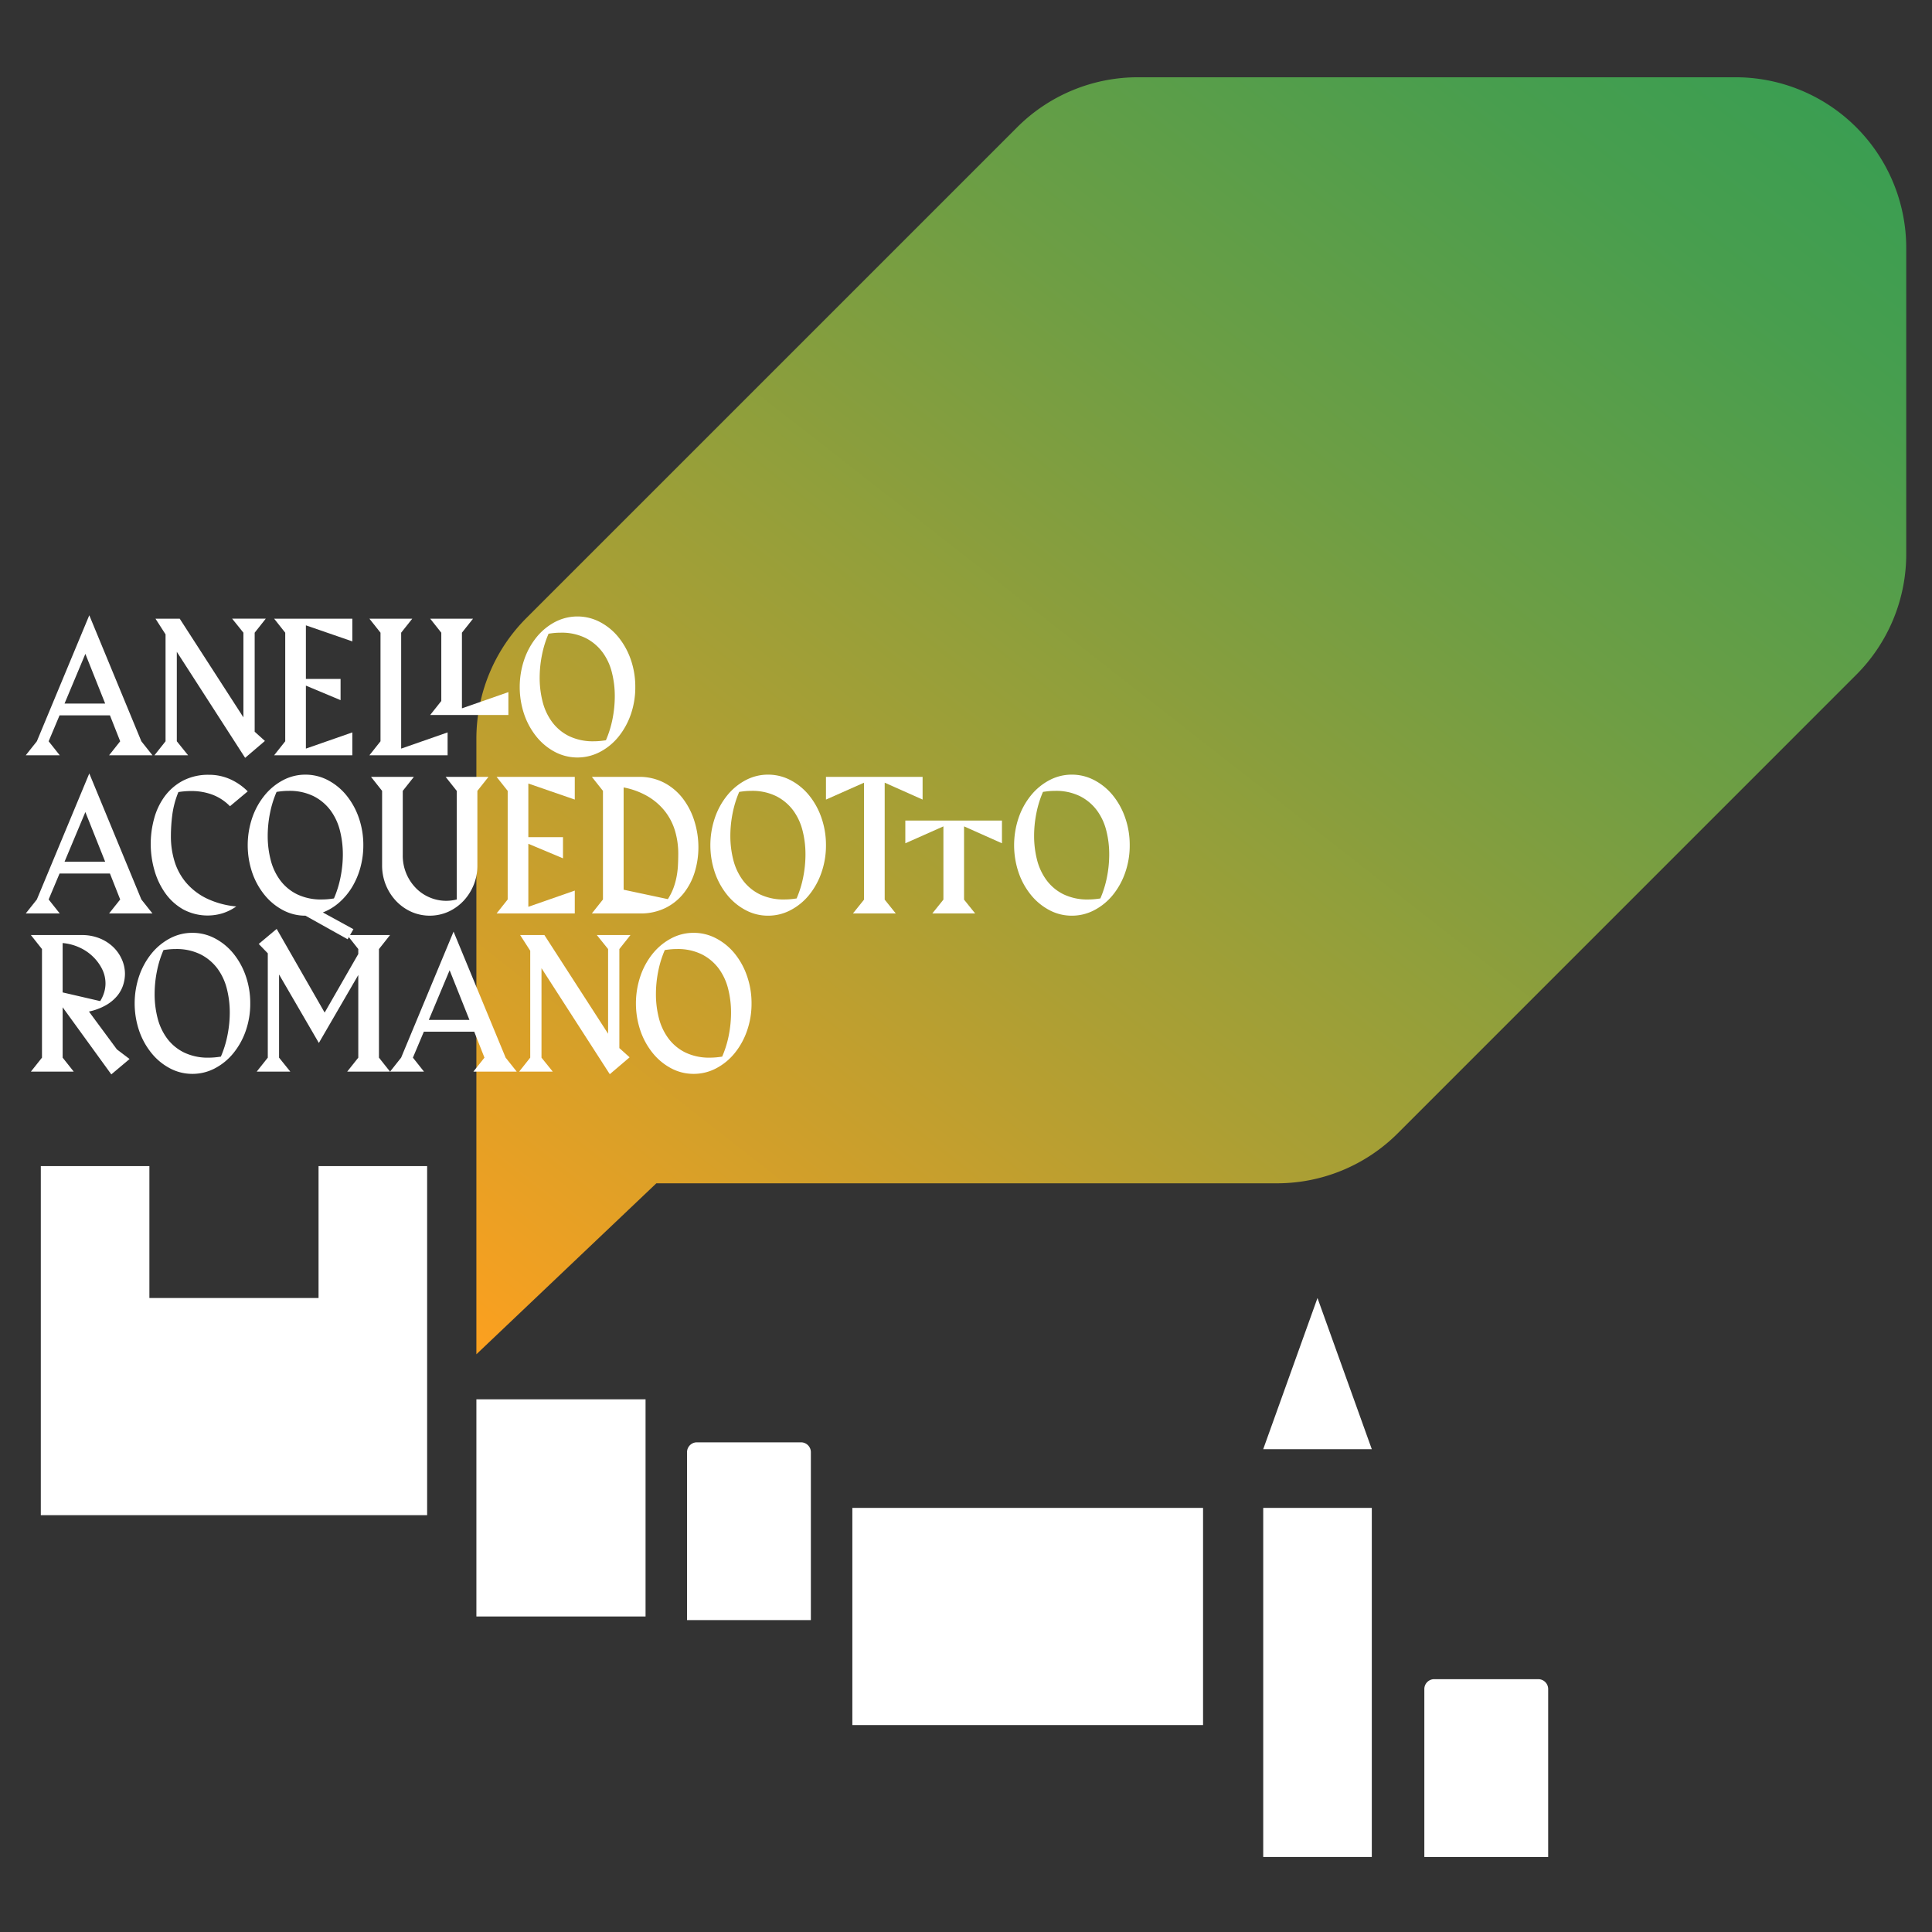
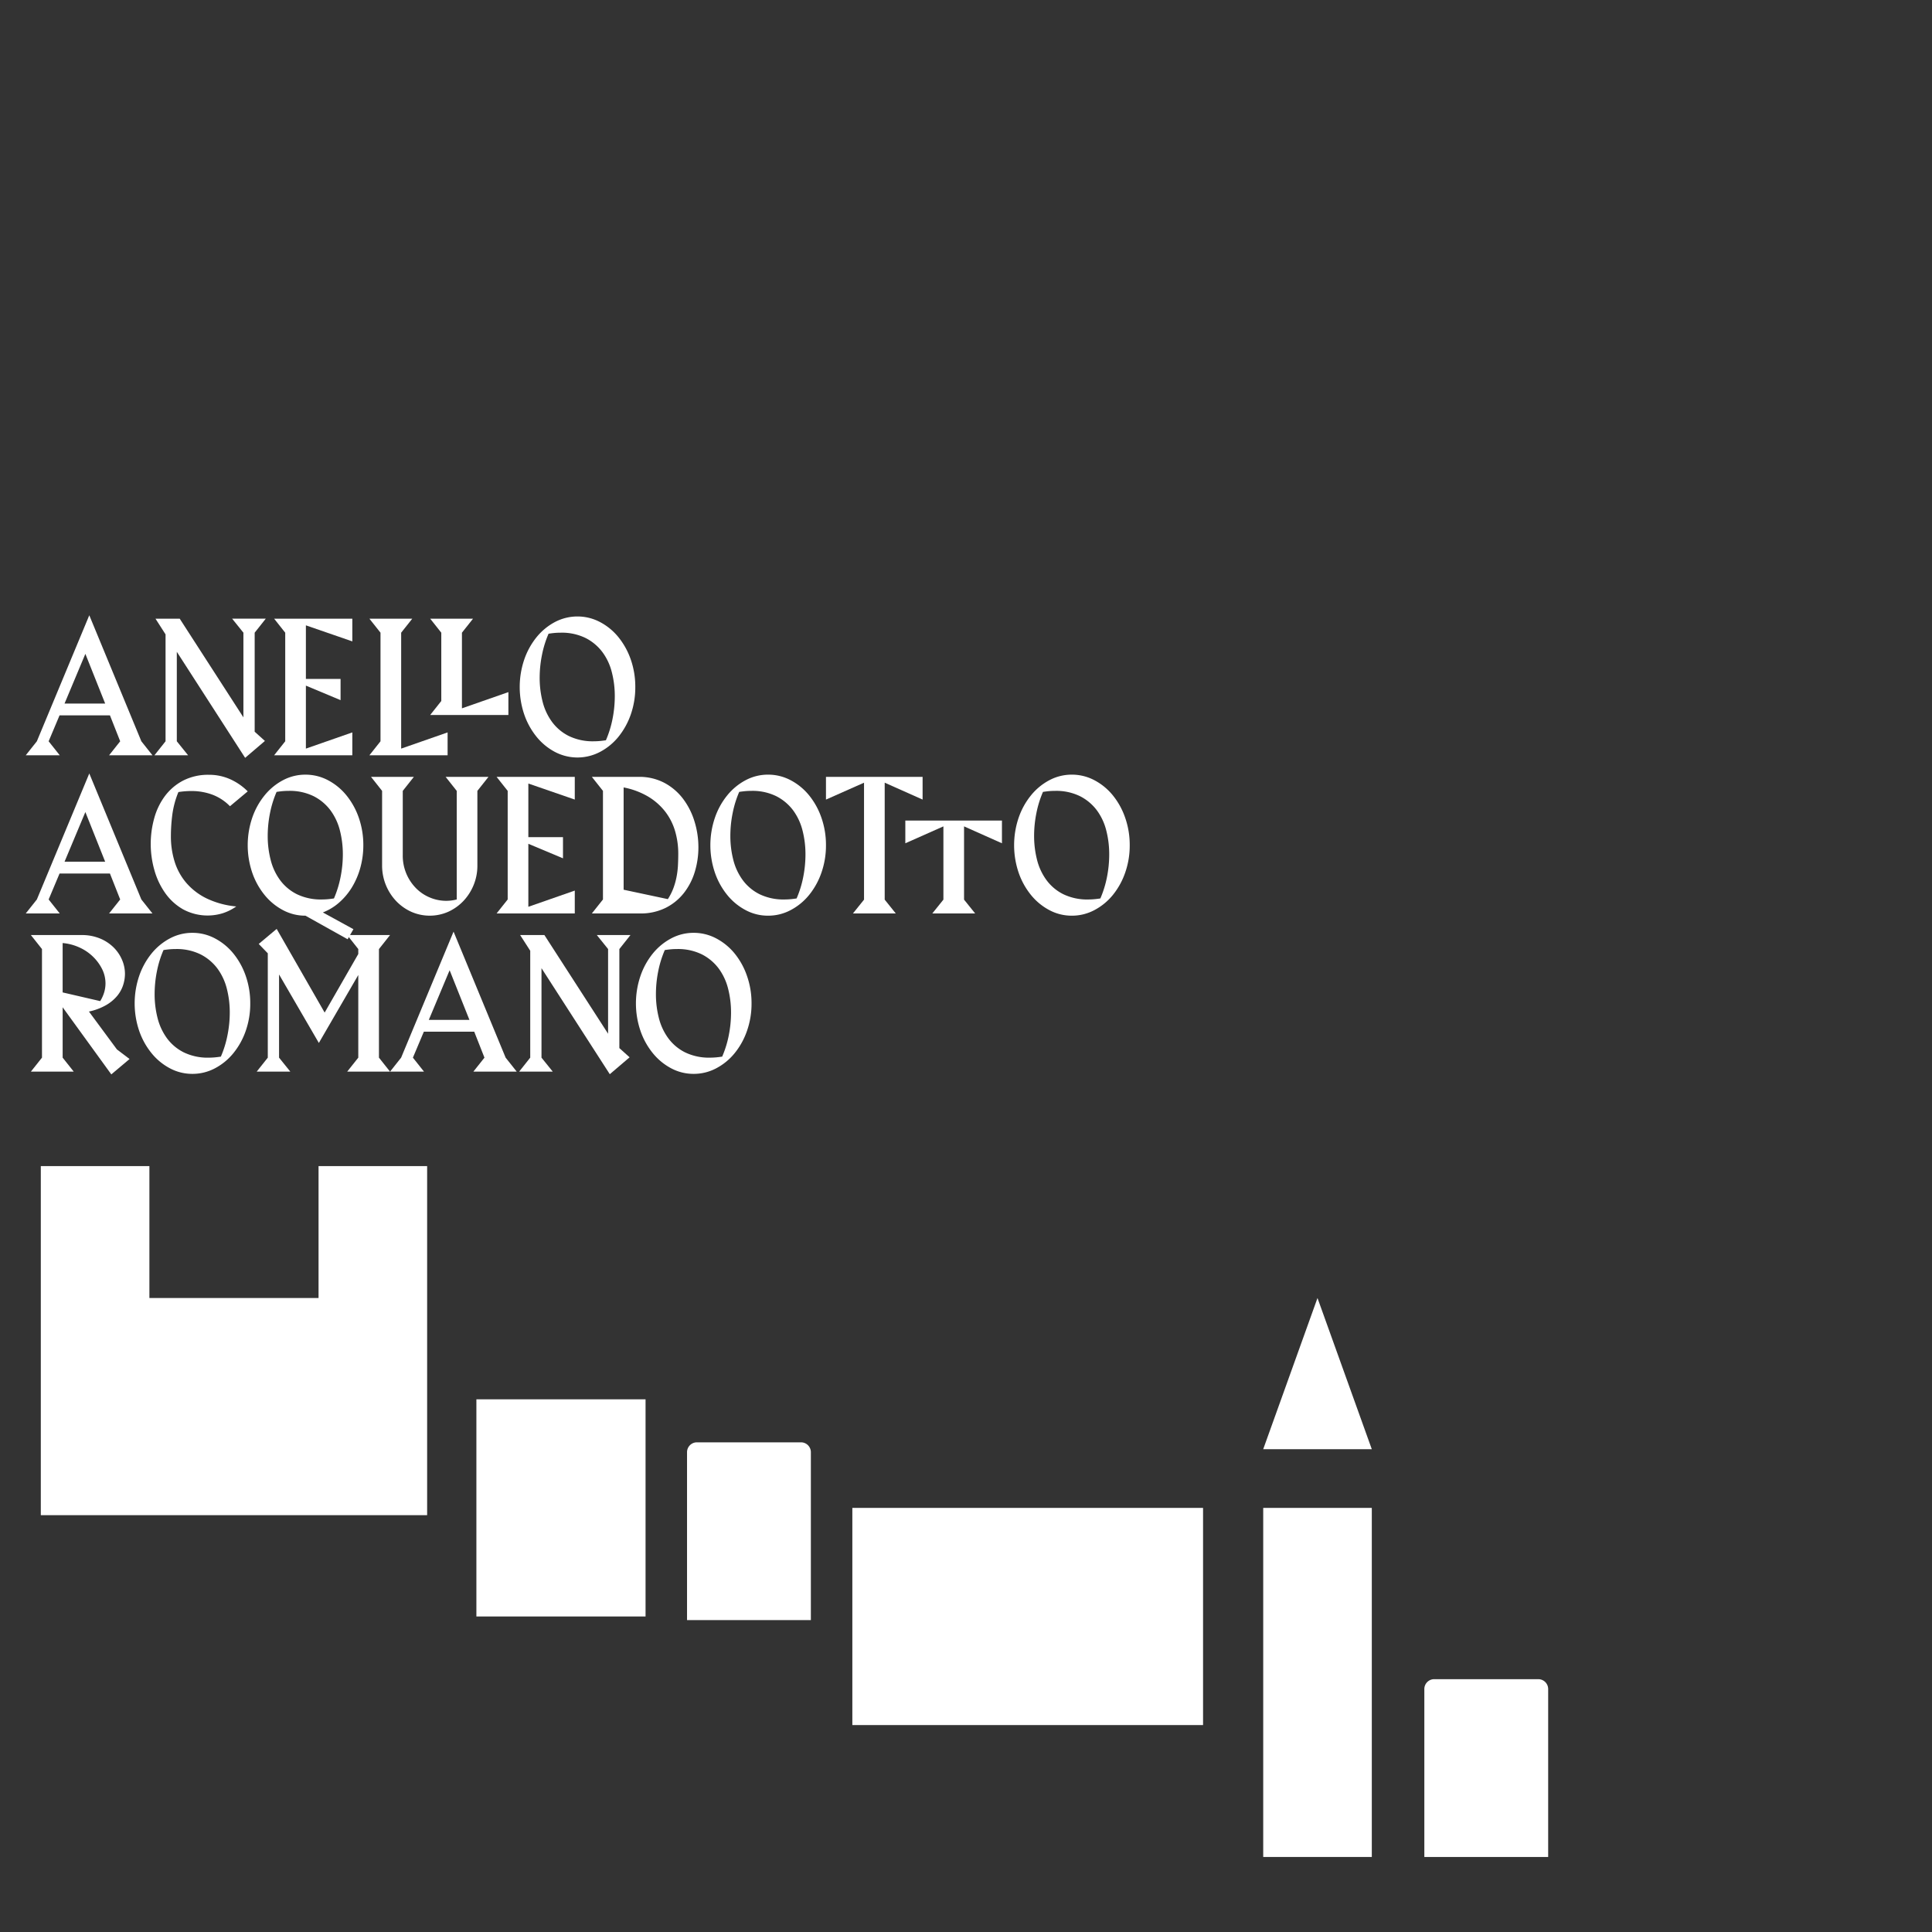
<svg xmlns="http://www.w3.org/2000/svg" width="600" height="600" viewBox="0 0 600 600">
  <rect x="0" y="0" width="600" height="600" fill="#333333" stroke="none" />
  <defs>
    <linearGradient id="linear-gradient" x1="0.002" y1="1.003" x2="0.914" y2="-0.018" gradientUnits="objectBoundingBox">
      <stop offset="0" stop-color="#fca01f" />
      <stop offset="0.357" stop-color="#ab9f34" />
      <stop offset="0.661" stop-color="#6e9e44" />
      <stop offset="0.884" stop-color="#489e4e" />
      <stop offset="1" stop-color="#3a9e52" />
    </linearGradient>
    <clipPath id="clip-LOGO-NEGATIVO">
      <rect width="600" height="600" />
    </clipPath>
  </defs>
  <g id="LOGO-NEGATIVO" clip-path="url(#clip-LOGO-NEGATIVO)">
    <g id="Raggruppa_115" data-name="Raggruppa 115" transform="translate(-266.688 -355.405)">
-       <path id="Tracciato_311" data-name="Tracciato 311" d="M297.016,775.988V584.829a53.028,53.028,0,0,1,15.531-37.492l152.407-152.4A53,53,0,0,1,502.44,379.4H688.046a53.02,53.02,0,0,1,53.023,53.017v95.066a53,53,0,0,1-15.531,37.486L583.153,707.365a53.032,53.032,0,0,1-37.492,15.525H352.91Z" transform="translate(117.618)" fill="url(#linear-gradient)" />
      <rect id="Rettangolo_89" data-name="Rettangolo 89" width="52.535" height="67.442" transform="translate(414.637 789.976)" fill="#fff" />
      <rect id="Rettangolo_90" data-name="Rettangolo 90" width="108.917" height="67.442" transform="translate(531.391 823.697)" fill="#fff" />
      <rect id="Rettangolo_91" data-name="Rettangolo 91" width="33.721" height="108.406" transform="translate(658.992 823.697)" fill="#fff" />
      <path id="Tracciato_312" data-name="Tracciato 312" d="M361.688,433.357v40.964H309.154V433.357H275.433V541.763H395.409V433.357Z" transform="translate(3.929 284.192)" fill="#fff" />
      <path id="Rettangolo_92" data-name="Rettangolo 92" d="M3.068,0H35.389a3.068,3.068,0,0,1,3.068,3.068V55.215a0,0,0,0,1,0,0H0a0,0,0,0,1,0,0V3.068A3.068,3.068,0,0,1,3.068,0Z" transform="translate(480.053 803.333)" fill="#fff" />
      <path id="Rettangolo_93" data-name="Rettangolo 93" d="M3.068,0H35.389a3.068,3.068,0,0,1,3.068,3.068V55.215a0,0,0,0,1,0,0H0a0,0,0,0,1,0,0V3.068A3.068,3.068,0,0,1,3.068,0Z" transform="translate(709.028 876.888)" fill="#fff" />
      <path id="Tracciato_313" data-name="Tracciato 313" d="M369.725,486.848H336l16.86-46.955Z" transform="translate(322.988 318.62)" fill="#fff" />
      <g id="Raggruppa_116" data-name="Raggruppa 116" transform="translate(274.687 546.484)">
        <g id="Raggruppa_115-2" data-name="Raggruppa 115">
          <path id="Tracciato_314" data-name="Tracciato 314" d="M314.034,449.541H300.566l3.447-4.343-3.184-8.06H285.185l-3.391,8.06,3.447,4.343H274.687l3.447-4.343,16.283-39.134,16.17,39.134ZM299.35,433.477,293.2,418.046l-6.468,15.431Z" transform="translate(-274.687 -406.063)" fill="#fff" />
          <path id="Tracciato_315" data-name="Tracciato 315" d="M312.188,410.582v30.755l3.184,2.864-6.148,5.246-21.216-32.93v27.79l3.5,4.343H281.064l3.447-4.343v-33.2l-3.128-4.876h7.527l19.78,30.648v-26.3l-3.5-4.35h10.442Z" transform="translate(-241.096 -405.173)" fill="#fff" />
          <path id="Tracciato_316" data-name="Tracciato 316" d="M286.994,448.65l3.447-4.343V410.582l-3.447-4.35h24.287v7.051L296.859,408.3v16.646h10.768v6.581l-10.768-4.506v19.561l14.421-5.033v7.1Z" transform="translate(-209.86 -405.173)" fill="#fff" />
          <path id="Tracciato_317" data-name="Tracciato 317" d="M291.715,448.65l3.447-4.343V410.582l-3.447-4.35h13.312l-3.447,4.35v36L316,441.549v7.1Z" transform="translate(-184.992 -405.173)" fill="#fff" />
          <path id="Tracciato_318" data-name="Tracciato 318" d="M294.727,436.141l3.447-4.35V410.582l-3.447-4.35h13.306l-3.447,4.35v23.491l14.428-5.039v7.107Z" transform="translate(-169.126 -405.173)" fill="#fff" />
          <path id="Tracciato_319" data-name="Tracciato 319" d="M335.062,428.021a25.509,25.509,0,0,1-1.4,8.536,22.966,22.966,0,0,1-3.848,6.951,18.332,18.332,0,0,1-5.729,4.688,15.017,15.017,0,0,1-13.97,0,18.529,18.529,0,0,1-5.7-4.688,22.821,22.821,0,0,1-3.842-6.951,26.577,26.577,0,0,1,0-17.048,22.7,22.7,0,0,1,3.842-6.969,18.552,18.552,0,0,1,5.7-4.694,15.017,15.017,0,0,1,13.97,0,18.355,18.355,0,0,1,5.729,4.694,22.845,22.845,0,0,1,3.848,6.969A25.6,25.6,0,0,1,335.062,428.021Zm-6.368,2.814a29.615,29.615,0,0,0-.9-7.32,17.718,17.718,0,0,0-2.914-6.286,15,15,0,0,0-5.221-4.4,16.757,16.757,0,0,0-7.822-1.667c-.6,0-1.2.025-1.78.075s-1.228.138-1.93.244a31.991,31.991,0,0,0-2.043,6.575,36.2,36.2,0,0,0-.721,7.157,29.9,29.9,0,0,0,.9,7.314,18.062,18.062,0,0,0,2.921,6.311,14.544,14.544,0,0,0,5.221,4.4,16.974,16.974,0,0,0,7.822,1.648c.6,0,1.191-.031,1.773-.081s1.229-.131,1.937-.238a32.117,32.117,0,0,0,2.043-6.575A36.25,36.25,0,0,0,328.694,430.835Z" transform="translate(-145.765 -405.752)" fill="#fff" />
          <path id="Tracciato_320" data-name="Tracciato 320" d="M314.034,457.379H300.566l3.447-4.343-3.184-8.06H285.185l-3.391,8.06,3.447,4.343H274.687l3.447-4.343L294.417,413.9l16.17,39.134ZM299.35,441.315,293.2,425.884l-6.468,15.431Z" transform="translate(-274.687 -364.776)" fill="#fff" />
          <path id="Tracciato_321" data-name="Tracciato 321" d="M305.486,423.726a15.031,15.031,0,0,0-5.566-3.629,18.621,18.621,0,0,0-6.368-1.091,25.384,25.384,0,0,0-4.08.319,27.964,27.964,0,0,0-1.88,6.945,52.331,52.331,0,0,0-.451,6.788,26.17,26.17,0,0,0,1.141,7.822,18.633,18.633,0,0,0,3.6,6.6,19.7,19.7,0,0,0,6.311,4.857,26.9,26.9,0,0,0,9.251,2.513,15.61,15.61,0,0,1-4.187,2.1,16.036,16.036,0,0,1-12.328-1.2,17.312,17.312,0,0,1-5.54-5.033,23.185,23.185,0,0,1-3.372-7.132,29.734,29.734,0,0,1-.075-16.045,20.69,20.69,0,0,1,3.284-6.894,16.735,16.735,0,0,1,5.647-4.851,16.965,16.965,0,0,1,8.091-1.83,15.926,15.926,0,0,1,6.543,1.354,18.15,18.15,0,0,1,5.49,3.792Z" transform="translate(-242.065 -364.423)" fill="#fff" />
          <path id="Tracciato_322" data-name="Tracciato 322" d="M321.586,435.859a26.207,26.207,0,0,1-.928,7,23.847,23.847,0,0,1-2.6,6.073,20.456,20.456,0,0,1-3.974,4.744,17,17,0,0,1-5.064,3.077l9.489,5.2-1.8,3.128-13.1-7.32a14.666,14.666,0,0,1-6.976-1.724,18.441,18.441,0,0,1-5.7-4.688,22.7,22.7,0,0,1-3.848-6.951,26.577,26.577,0,0,1,0-17.048,22.584,22.584,0,0,1,3.848-6.969,18.463,18.463,0,0,1,5.7-4.694,14.74,14.74,0,0,1,6.976-1.724,14.913,14.913,0,0,1,7,1.724,18.409,18.409,0,0,1,5.722,4.694,22.847,22.847,0,0,1,3.849,6.969A25.611,25.611,0,0,1,321.586,435.859Zm-6.362,2.808a29.9,29.9,0,0,0-.9-7.314,17.838,17.838,0,0,0-2.921-6.286,15,15,0,0,0-5.221-4.4A16.737,16.737,0,0,0,298.359,419c-.6,0-1.191.025-1.774.075s-1.228.138-1.937.238a32.172,32.172,0,0,0-2.043,6.581,36.131,36.131,0,0,0-.715,7.157,29.591,29.591,0,0,0,.9,7.314,17.948,17.948,0,0,0,2.914,6.311,14.545,14.545,0,0,0,5.221,4.4,17.012,17.012,0,0,0,7.822,1.648c.6,0,1.2-.031,1.78-.081s1.229-.132,1.937-.238a32.5,32.5,0,0,0,2.037-6.574A35.8,35.8,0,0,0,315.225,438.667Z" transform="translate(-216.75 -364.465)" fill="#fff" />
          <path id="Tracciato_323" data-name="Tracciato 323" d="M324.825,418.42v23.221a15.693,15.693,0,0,1-1.166,6.023,15.926,15.926,0,0,1-3.178,4.958,15.1,15.1,0,0,1-4.695,3.34,14.221,14.221,0,0,1-11.507,0,15.106,15.106,0,0,1-4.694-3.34,16.013,16.013,0,0,1-4.35-11.031V418.42l-3.441-4.35H305.1l-3.447,4.35V438.3a14.364,14.364,0,0,0,4.218,10.448,13.035,13.035,0,0,0,4.318,2.839,13,13,0,0,0,8.223.558V418.42l-3.447-4.35h13.306Z" transform="translate(-184.57 -363.886)" fill="#fff" />
          <path id="Tracciato_324" data-name="Tracciato 324" d="M298.017,456.488l3.447-4.343V418.42l-3.447-4.35H322.3v7.051l-14.422-4.983v16.647h10.761v6.581l-10.761-4.513V454.42l14.422-5.033v7.1Z" transform="translate(-151.796 -363.886)" fill="#fff" />
          <path id="Tracciato_325" data-name="Tracciato 325" d="M335.824,435.918a26.258,26.258,0,0,1-1.109,7.609,20.056,20.056,0,0,1-3.372,6.575,16.726,16.726,0,0,1-5.672,4.638,17.417,17.417,0,0,1-8.035,1.749h-14.9l3.447-4.343V418.42l-3.447-4.35h14.528a16.616,16.616,0,0,1,8.035,1.88,17.744,17.744,0,0,1,5.8,4.983,22.53,22.53,0,0,1,3.529,7.032A27.151,27.151,0,0,1,335.824,435.918Zm-6.255,2.012a24.826,24.826,0,0,0-.978-7,18.437,18.437,0,0,0-3.052-6.042,19.1,19.1,0,0,0-5.277-4.669,23.59,23.59,0,0,0-7.659-2.864v31.764l13.732,2.921a17.642,17.642,0,0,0,1.7-3.341,21.894,21.894,0,0,0,.978-3.447,25.73,25.73,0,0,0,.451-3.554Q329.566,439.892,329.569,437.93Z" transform="translate(-126.928 -363.886)" fill="#fff" />
          <path id="Tracciato_326" data-name="Tracciato 326" d="M344.516,435.859a25.516,25.516,0,0,1-1.41,8.536,22.821,22.821,0,0,1-3.842,6.951,18.411,18.411,0,0,1-5.728,4.688,14.819,14.819,0,0,1-7,1.724,14.625,14.625,0,0,1-6.97-1.724,18.464,18.464,0,0,1-5.7-4.688,22.687,22.687,0,0,1-3.842-6.951,26.467,26.467,0,0,1,0-17.048,22.571,22.571,0,0,1,3.842-6.969,18.486,18.486,0,0,1,5.7-4.694,14.7,14.7,0,0,1,6.97-1.724,14.894,14.894,0,0,1,7,1.724,18.432,18.432,0,0,1,5.728,4.694,22.7,22.7,0,0,1,3.842,6.969A25.609,25.609,0,0,1,344.516,435.859Zm-6.368,2.808a29.609,29.609,0,0,0-.9-7.314,17.941,17.941,0,0,0-2.914-6.286,15.054,15.054,0,0,0-5.221-4.4A16.774,16.774,0,0,0,321.288,419c-.6,0-1.2.025-1.78.075s-1.228.138-1.936.238a32.545,32.545,0,0,0-2.037,6.581,35.678,35.678,0,0,0-.714,7.157,29.59,29.59,0,0,0,.9,7.314,18.062,18.062,0,0,0,2.921,6.311,14.545,14.545,0,0,0,5.221,4.4,16.978,16.978,0,0,0,7.822,1.648c.6,0,1.191-.031,1.78-.081s1.222-.132,1.93-.238a32.116,32.116,0,0,0,2.043-6.574A36.263,36.263,0,0,0,338.148,438.667Z" transform="translate(-96.002 -364.465)" fill="#fff" />
          <path id="Tracciato_327" data-name="Tracciato 327" d="M332.576,415.875V452.2l3.447,4.293H322.711l3.447-4.293v-36.32l-11.82,5.246V414.07h30.009v7.051Z" transform="translate(-65.825 -363.886)" fill="#fff" />
          <path id="Tracciato_328" data-name="Tracciato 328" d="M336.508,418.035v22.751l3.447,4.293H326.65l3.447-4.293V418.035l-11.827,5.252v-7.051h30.009v7.051Z" transform="translate(-45.113 -352.477)" fill="#fff" />
          <path id="Tracciato_329" data-name="Tracciato 329" d="M359.561,435.859a25.359,25.359,0,0,1-1.41,8.536,22.821,22.821,0,0,1-3.842,6.951,18.413,18.413,0,0,1-5.729,4.688,14.819,14.819,0,0,1-7,1.724,14.66,14.66,0,0,1-6.969-1.724,18.444,18.444,0,0,1-5.7-4.688,22.707,22.707,0,0,1-3.848-6.951,26.577,26.577,0,0,1,0-17.048,22.59,22.59,0,0,1,3.848-6.969,18.465,18.465,0,0,1,5.7-4.694,14.734,14.734,0,0,1,6.969-1.724,14.894,14.894,0,0,1,7,1.724,18.435,18.435,0,0,1,5.729,4.694,22.7,22.7,0,0,1,3.842,6.969A25.451,25.451,0,0,1,359.561,435.859Zm-6.368,2.808a29.606,29.606,0,0,0-.9-7.314,17.831,17.831,0,0,0-2.915-6.286,15,15,0,0,0-5.221-4.4A16.755,16.755,0,0,0,336.334,419c-.6,0-1.2.025-1.78.075s-1.222.138-1.93.238a32.176,32.176,0,0,0-2.043,6.581,36.131,36.131,0,0,0-.714,7.157,29.9,29.9,0,0,0,.9,7.314,18.069,18.069,0,0,0,2.921,6.311,14.547,14.547,0,0,0,5.221,4.4,16.979,16.979,0,0,0,7.822,1.648c.6,0,1.191-.031,1.78-.081s1.228-.132,1.937-.238a32.5,32.5,0,0,0,2.037-6.574A36.279,36.279,0,0,0,353.193,438.667Z" transform="translate(-16.716 -364.465)" fill="#fff" />
          <path id="Tracciato_330" data-name="Tracciato 330" d="M299.917,465.179l-15.111-20.84v15.644l3.447,4.343H274.941l3.447-4.343V426.258l-3.447-4.35h15.694a14.7,14.7,0,0,1,5.754,1.059,13.137,13.137,0,0,1,4.243,2.783,12.093,12.093,0,0,1,2.626,3.874,11.053,11.053,0,0,1,.9,4.318,11.493,11.493,0,0,1-.583,3.553,10.234,10.234,0,0,1-1.912,3.4,12.843,12.843,0,0,1-3.472,2.833,18.3,18.3,0,0,1-5.221,1.936l8.693,11.77,3.924,2.971Zm-1.805-28.21A9.993,9.993,0,0,0,297,432.356a14.173,14.173,0,0,0-2.946-3.9,14.554,14.554,0,0,0-4.243-2.783,15.562,15.562,0,0,0-5.008-1.279v15.33l11.664,2.7a11.189,11.189,0,0,0,1.247-2.758A9.784,9.784,0,0,0,298.112,436.969Z" transform="translate(-273.349 -322.599)" fill="#fff" />
          <path id="Tracciato_331" data-name="Tracciato 331" d="M315.983,443.7a25.519,25.519,0,0,1-1.4,8.536,22.724,22.724,0,0,1-3.848,6.944,18.4,18.4,0,0,1-5.722,4.694,14.888,14.888,0,0,1-7,1.724,14.735,14.735,0,0,1-6.976-1.724,18.45,18.45,0,0,1-5.7-4.694,22.724,22.724,0,0,1-3.848-6.944,26.579,26.579,0,0,1,0-17.048,22.748,22.748,0,0,1,3.848-6.976,18.533,18.533,0,0,1,5.7-4.688,14.667,14.667,0,0,1,6.976-1.724,14.819,14.819,0,0,1,7,1.724,18.478,18.478,0,0,1,5.722,4.688,22.748,22.748,0,0,1,3.848,6.976A25.61,25.61,0,0,1,315.983,443.7Zm-6.362,2.808a29.607,29.607,0,0,0-.9-7.314A17.941,17.941,0,0,0,305.8,432.9a15.076,15.076,0,0,0-5.227-4.4,16.738,16.738,0,0,0-7.822-1.667c-.6,0-1.191.025-1.774.076s-1.228.131-1.937.238A32.24,32.24,0,0,0,287,433.725a36.241,36.241,0,0,0-.715,7.164,29.594,29.594,0,0,0,.9,7.314,18.162,18.162,0,0,0,2.914,6.312,14.574,14.574,0,0,0,5.227,4.4,16.98,16.98,0,0,0,7.822,1.648c.6,0,1.191-.031,1.773-.081s1.229-.132,1.937-.238a32.093,32.093,0,0,0,2.037-6.575A35.8,35.8,0,0,0,309.622,446.5Z" transform="translate(-246.264 -323.178)" fill="#fff" />
          <path id="Tracciato_332" data-name="Tracciato 332" d="M314.234,465.933l3.447-4.343V435.924l-12.247,21.1-12.359-21.266V461.59l3.5,4.343H286.13l3.447-4.343v-32.4l-2.814-2.914,5.572-4.669,14.9,25.985L317.681,429.4v-1.535l-3.447-4.35h13.312l-3.447,4.35V461.59l3.447,4.343Z" transform="translate(-214.411 -324.206)" fill="#fff" />
          <path id="Tracciato_333" data-name="Tracciato 333" d="M332.079,465.217H318.61l3.447-4.343-3.177-8.066H303.236l-3.4,8.066,3.447,4.343H292.738l3.441-4.343,16.283-39.134,16.17,39.134Zm-14.685-16.064-6.155-15.43-6.468,15.43Z" transform="translate(-179.603 -323.489)" fill="#fff" />
          <path id="Tracciato_334" data-name="Tracciato 334" d="M330.258,426.258v30.755l3.184,2.864-6.154,5.246-21.209-32.93v27.79l3.5,4.343H299.134l3.447-4.343v-33.2l-3.134-4.876h7.533l19.78,30.648v-26.3l-3.5-4.35h10.448Z" transform="translate(-145.912 -322.599)" fill="#fff" />
          <path id="Tracciato_335" data-name="Tracciato 335" d="M340.827,443.7a25.359,25.359,0,0,1-1.41,8.536,22.712,22.712,0,0,1-3.842,6.944,18.423,18.423,0,0,1-5.729,4.694,14.887,14.887,0,0,1-7,1.724,14.709,14.709,0,0,1-6.97-1.724,18.473,18.473,0,0,1-5.7-4.694,22.715,22.715,0,0,1-3.842-6.944,26.466,26.466,0,0,1,0-17.048,22.739,22.739,0,0,1,3.842-6.976,18.556,18.556,0,0,1,5.7-4.688,14.642,14.642,0,0,1,6.97-1.724,14.819,14.819,0,0,1,7,1.724,18.505,18.505,0,0,1,5.729,4.688,22.736,22.736,0,0,1,3.842,6.976A25.448,25.448,0,0,1,340.827,443.7ZM334.46,446.5a29.592,29.592,0,0,0-.9-7.314,17.937,17.937,0,0,0-2.914-6.286,15,15,0,0,0-5.221-4.4,16.755,16.755,0,0,0-7.822-1.667c-.6,0-1.2.025-1.78.076s-1.229.131-1.937.238a32.6,32.6,0,0,0-2.037,6.575,36.255,36.255,0,0,0-.715,7.164,29.6,29.6,0,0,0,.9,7.314,18.067,18.067,0,0,0,2.921,6.312,14.607,14.607,0,0,0,5.221,4.4,16.979,16.979,0,0,0,7.822,1.648c.6,0,1.191-.031,1.78-.081s1.222-.132,1.93-.238a32.094,32.094,0,0,0,2.043-6.575A36.239,36.239,0,0,0,334.46,446.5Z" transform="translate(-115.429 -323.178)" fill="#fff" />
        </g>
      </g>
    </g>
  </g>
</svg>